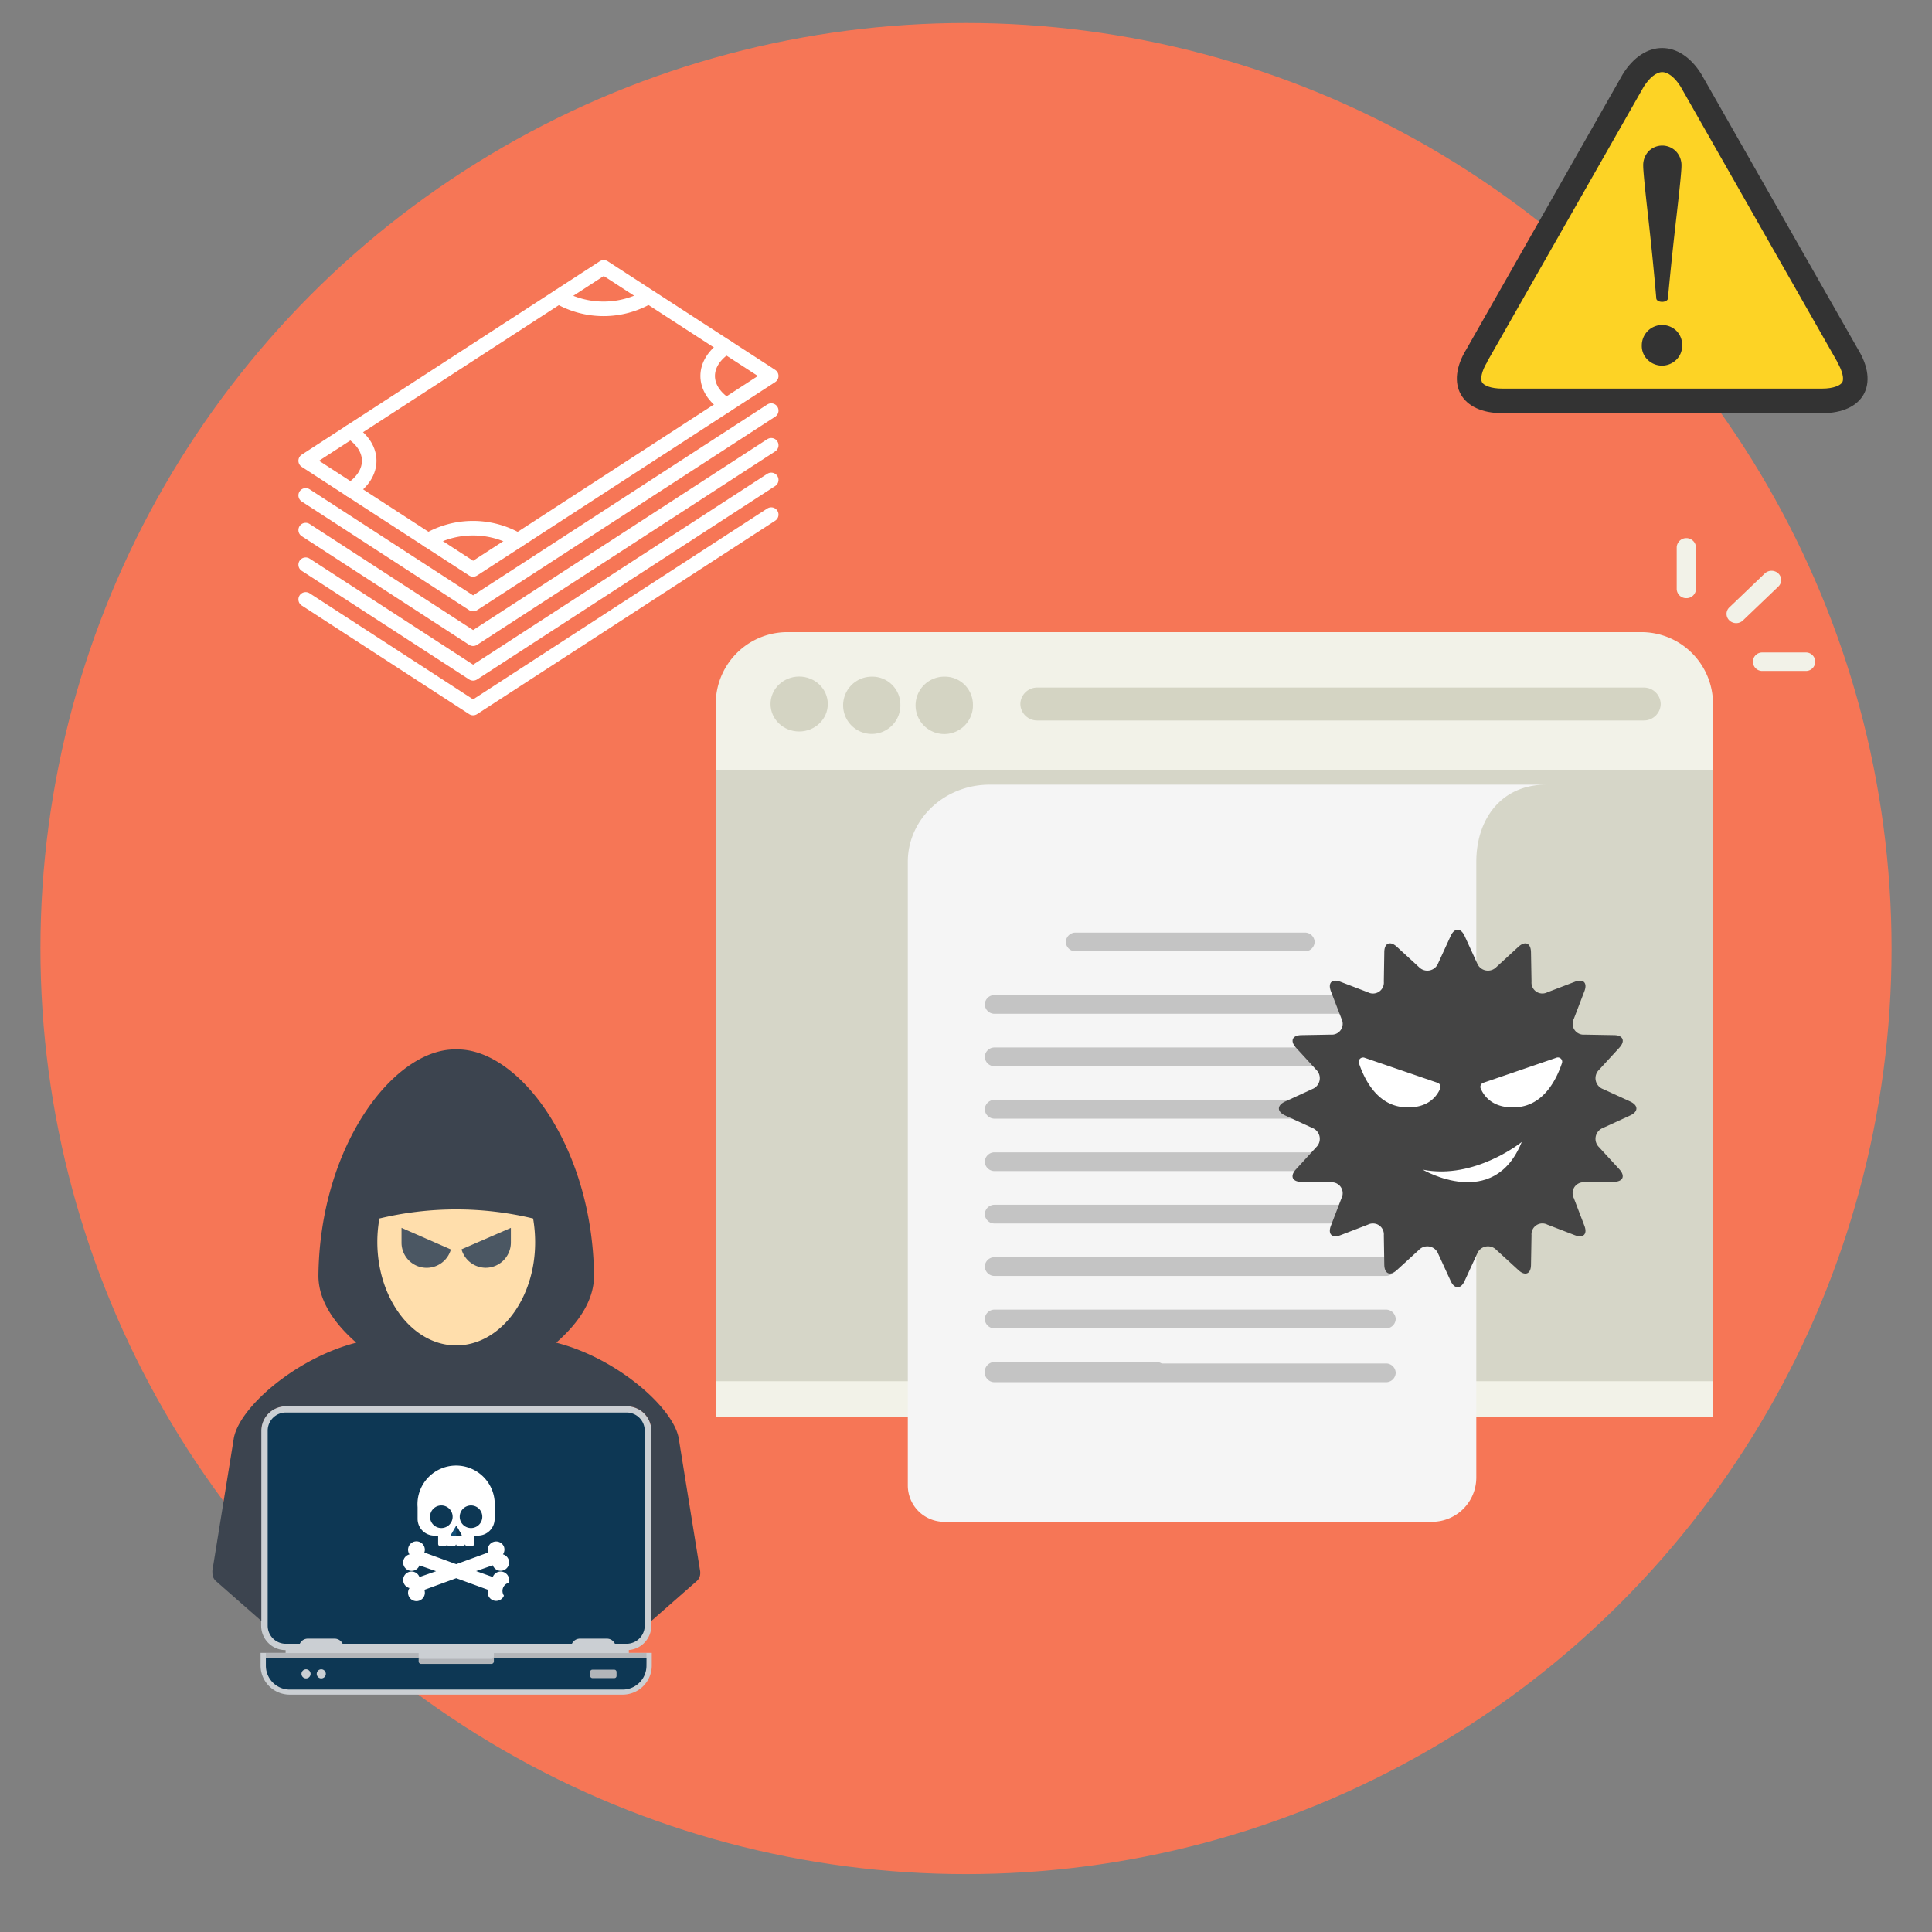
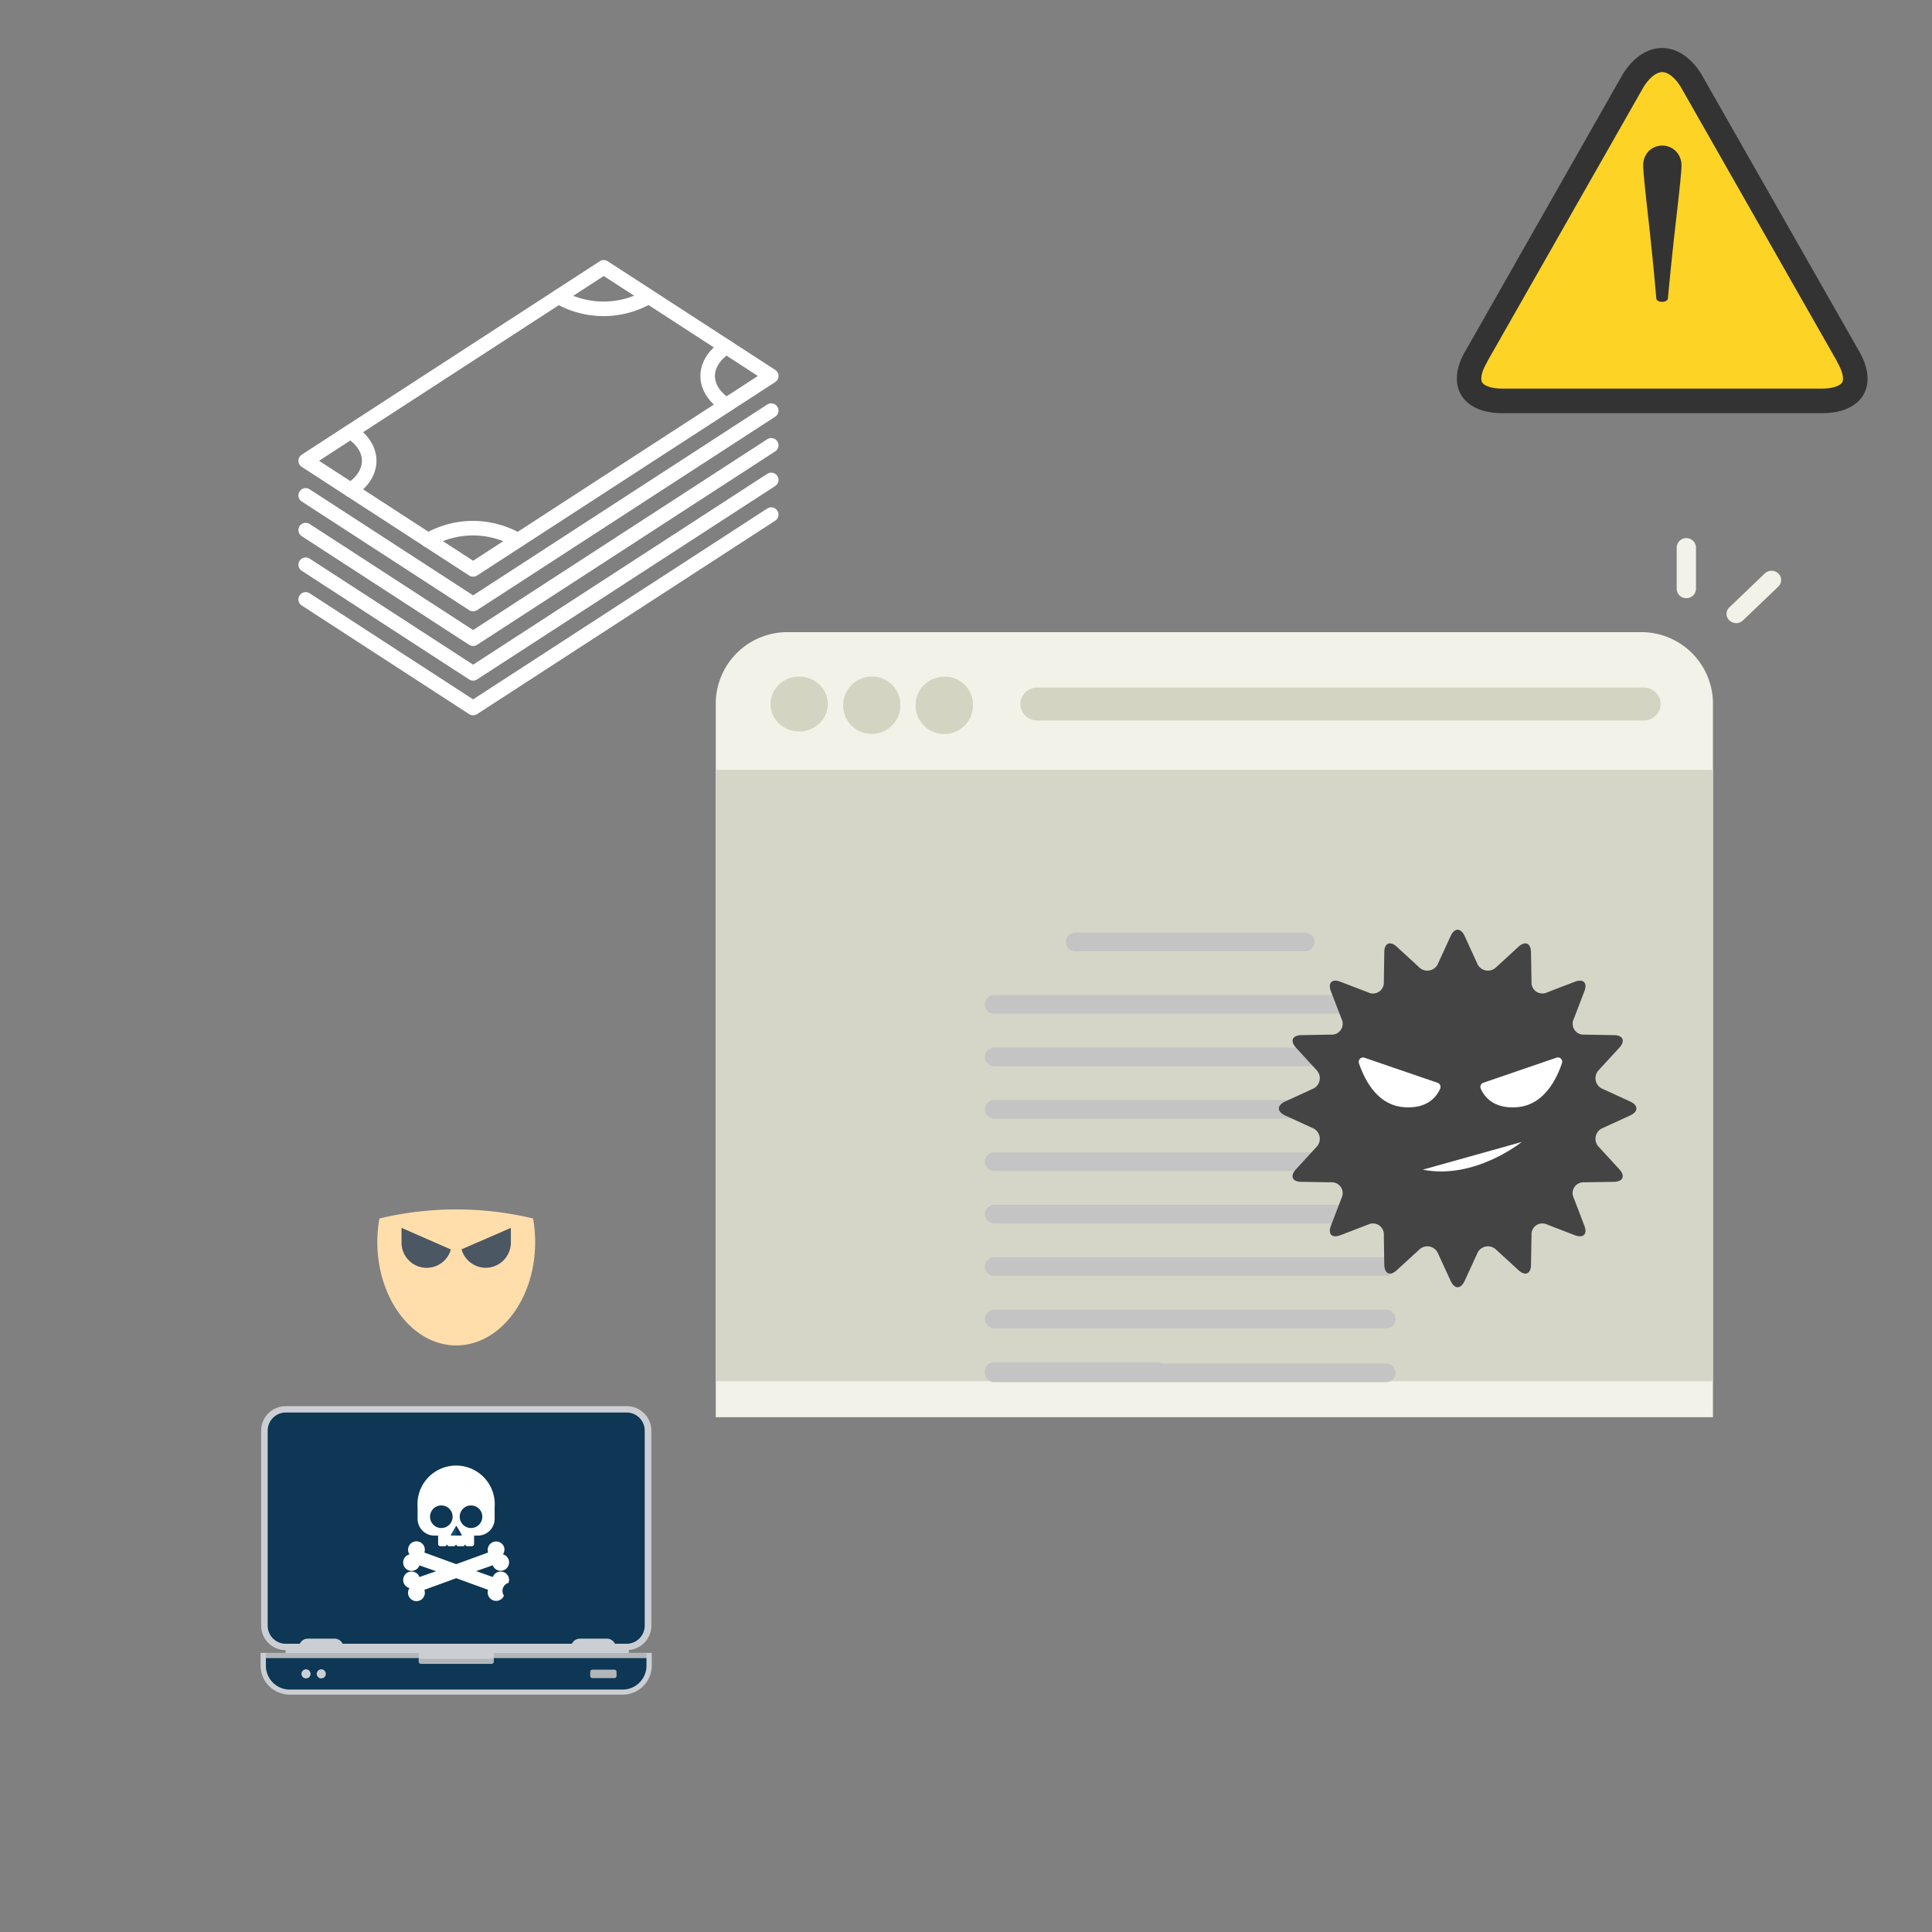
<svg xmlns="http://www.w3.org/2000/svg" width="332" height="332" viewBox="0 0 332 332">
  <rect x="0" y="0" width="332" height="332" fill="#808080" stroke="none" />
  <defs>
    <style>.cls-1{fill:#f67656;}.cls-2{fill:#cbcfd3;}.cls-3{fill:#0d3754;}.cls-4{fill:#fff;}.cls-5{fill:#3c444f;}.cls-6{fill:#ffdeac;}.cls-7{fill:#4b5763;}.cls-8{fill:#134f78;}.cls-9{fill:#b2b5b9;}.cls-10{fill:#f2f2e8;}.cls-11{fill:#d6d6c8;}.cls-12{fill:#d4d4c3;}.cls-13{fill:#f5f5f5;}.cls-14{fill:#c4c4c4;}.cls-15{fill:#444;}.cls-16{fill:#333;}.cls-17{fill:#fdd325;}.cls-18{fill:none;stroke:#fff;stroke-linecap:round;stroke-linejoin:round;stroke-width:2.5px;}</style>
  </defs>
  <g id="Assets">
-     <circle class="cls-1" cx="166" cy="163" r="159.05" />
    <path class="cls-2" d="M49.78,291.21a5,5,0,0,1-5-5v-2.18h28v1H84v-1h28v2.18a5,5,0,0,1-5,5Z" />
    <path class="cls-2" d="M105,283.56l-.29-.63a.41.41,0,0,0-.38-.25H99.66a.41.41,0,0,0-.38.25l-.3.63H58.18l-.29-.63a.44.44,0,0,0-.39-.25H52.86a.41.41,0,0,0-.38.25l-.29.63H49.08a4.2,4.2,0,0,1-4.2-4.2V245.85a4.21,4.21,0,0,1,4.2-4.21h58.64a4.22,4.22,0,0,1,4.21,4.21v33.51a4.21,4.21,0,0,1-4.21,4.2Z" />
    <rect class="cls-2" x="49.08" y="280.73" width="58.98" height="4.77" />
    <path class="cls-3" d="M107.72,242.73H49.08A3.12,3.12,0,0,0,46,245.85v33.51a3.11,3.11,0,0,0,3.11,3.11h2.41a1.51,1.51,0,0,1,1.37-.88H57.5a1.52,1.52,0,0,1,1.38.88h39.4a1.52,1.52,0,0,1,1.38-.88h4.64a1.51,1.51,0,0,1,1.37.88h2a3.12,3.12,0,0,0,3.12-3.11V245.85A3.12,3.12,0,0,0,107.72,242.73Z" />
    <path class="cls-4" d="M71.76,259A6.64,6.64,0,1,1,85,259v2a2.88,2.88,0,0,1-2.88,2.88h-.65v1.42a.41.41,0,0,1-.41.41h-.74a.42.42,0,0,1-.41-.37.4.4,0,0,1-.4.37h-.74a.41.41,0,0,1-.41-.37.41.41,0,0,1-.41.37h-.74a.4.4,0,0,1-.4-.37.42.42,0,0,1-.41.37H75.7a.41.41,0,0,1-.41-.41v-1.42h-.65A2.88,2.88,0,0,1,71.76,261Z" />
    <path class="cls-4" d="M84.68,271a1.44,1.44,0,0,1,2.71,1,1.44,1.44,0,0,0-.79,2.2,1.45,1.45,0,0,1-2.72-1l-5.48-2-5.48,2a1.44,1.44,0,0,1-2.71,1,1.42,1.42,0,0,1,.16-1.3,1.46,1.46,0,0,1-1-.9,1.44,1.44,0,1,1,2.71-1l2.86-1-2.86-1a1.44,1.44,0,0,1-2.71-1,1.42,1.42,0,0,1,1-.89,1.44,1.44,0,1,1,2.55-.32l5.48,2,5.48-2a1.45,1.45,0,0,1,2.72-1,1.47,1.47,0,0,1-.17,1.31,1.44,1.44,0,0,1,.1,2.74,1.44,1.44,0,0,1-1.85-.86l-2.86,1Z" />
-     <path class="cls-5" d="M120.29,269.83l-3.62-22.43c-.68-5.28-10.55-14-21.09-16.67,3.85-3.38,6.56-7.33,6.5-11.65-.3-22.09-12.81-38.75-23.47-38.75h-.42C67.53,180.33,55,197,54.72,219.08c-.06,4.32,2.65,8.27,6.5,11.65-10.54,2.7-20.41,11.39-21.08,16.67l-3.63,22.43a1.64,1.64,0,0,0,0,.44,1.81,1.81,0,0,0,.64,1.46l7.76,6.81V245.85a4.21,4.21,0,0,1,4.19-4.19h58.64a4.21,4.21,0,0,1,4.19,4.19v32.69l7.76-6.81a1.8,1.8,0,0,0,.64-1.46A1.64,1.64,0,0,0,120.29,269.83Z" />
    <path class="cls-6" d="M78.4,231.2c-7.49,0-13.56-8-13.56-17.81a23,23,0,0,1,.36-4,56.67,56.67,0,0,1,26.41,0,24,24,0,0,1,.35,4C92,223.23,85.89,231.2,78.4,231.2Z" />
    <path class="cls-7" d="M83.47,217.86a4.34,4.34,0,0,0,4.32-4.33V211l-8.48,3.69A4.35,4.35,0,0,0,83.47,217.86Z" />
    <path class="cls-7" d="M69,213.53a4.32,4.32,0,0,0,8.48,1.18L69,211Z" />
    <path class="cls-8" d="M77.58,263.87h1.64c.09,0,.13-.06.09-.14l-.33-.57-.17-.29-.33-.57a.09.09,0,0,0-.16,0l-.33.57-.17.29-.33.57C77.45,263.81,77.49,263.87,77.58,263.87Z" />
    <path class="cls-3" d="M75.84,262.58a1.94,1.94,0,1,0-1.94-1.94A1.94,1.94,0,0,0,75.84,262.58Z" />
    <path class="cls-3" d="M81,262.58A1.94,1.94,0,1,0,79,260.64,1.94,1.94,0,0,0,81,262.58Z" />
    <path class="cls-9" d="M84.87,284.07v.56a.44.44,0,0,1-.44.43H72.37a.43.43,0,0,1-.43-.43v-.56H45.69v1.31a4.1,4.1,0,0,0,4.09,4.09H107a4.1,4.1,0,0,0,4.09-4.09v-1.31Z" />
    <path class="cls-3" d="M79.31,263.73l-.33-.57-.17-.29-.33-.57a.09.09,0,0,0-.08-.06v1.63h.82C79.31,263.87,79.35,263.81,79.31,263.73Z" />
    <path class="cls-3" d="M84.87,284.94v.56a.44.44,0,0,1-.44.43H72.37a.43.43,0,0,1-.43-.43v-.56H45.69v1.31a4.1,4.1,0,0,0,4.09,4.09H107a4.1,4.1,0,0,0,4.09-4.09v-1.31Z" />
    <path class="cls-2" d="M52.59,288.42a.78.78,0,1,1,.78-.78A.78.78,0,0,1,52.59,288.42Z" />
    <path class="cls-2" d="M55.21,288.42a.78.78,0,1,1,.78-.78A.78.78,0,0,1,55.21,288.42Z" />
    <rect class="cls-9" x="101.42" y="286.92" width="4.53" height="1.45" rx="0.36" />
    <path class="cls-10" d="M294.36,243.54H123V120.63a12.31,12.31,0,0,1,12.56-12H281.8a12.31,12.31,0,0,1,12.56,12Z" />
    <rect class="cls-11" x="123.03" y="132.29" width="171.33" height="105.06" />
    <ellipse class="cls-12" cx="137.33" cy="120.98" rx="4.92" ry="4.72" />
    <path class="cls-12" d="M154.72,121a4.92,4.92,0,1,1-4.92-4.72A4.82,4.82,0,0,1,154.72,121Z" />
    <path class="cls-12" d="M167.19,121a4.93,4.93,0,1,1-4.92-4.72A4.82,4.82,0,0,1,167.19,121Z" />
    <path class="cls-12" d="M282.43,123.81H178.29a2.89,2.89,0,0,1-2.95-2.83h0a2.89,2.89,0,0,1,2.95-2.83H282.43a2.89,2.89,0,0,1,2.95,2.83h0A2.89,2.89,0,0,1,282.43,123.81Z" />
    <path class="cls-10" d="M298.35,107.08a1.69,1.69,0,0,1-1.17-.47,1.53,1.53,0,0,1,0-2.24l6.08-5.82a1.7,1.7,0,0,1,2.34,0,1.55,1.55,0,0,1,0,2.24l-6.08,5.82A1.69,1.69,0,0,1,298.35,107.08Z" />
-     <path class="cls-10" d="M310.34,115.3h-7.52a1.59,1.59,0,1,1,0-3.18h7.52a1.59,1.59,0,1,1,0,3.18Z" />
    <path class="cls-10" d="M289.78,102.79a1.62,1.62,0,0,1-1.65-1.58V94a1.66,1.66,0,0,1,3.31,0v7.21A1.62,1.62,0,0,1,289.78,102.79Z" />
-     <path class="cls-13" d="M162.26,261.51h83.82a7.61,7.61,0,0,0,7.61-7.62V148.1c0-7.32,4.28-13.26,12-13.26H170.05c-7.76,0-14.05,5.94-14.05,13.26V255.26A6.25,6.25,0,0,0,162.26,261.51Z" />
    <path class="cls-14" d="M238.14,174.21h-67.2a1.66,1.66,0,0,1-1.71-1.61h0a1.66,1.66,0,0,1,1.71-1.61h67.2a1.66,1.66,0,0,1,1.7,1.61h0A1.66,1.66,0,0,1,238.14,174.21Z" />
    <path class="cls-14" d="M224.21,163.48H184.87a1.66,1.66,0,0,1-1.71-1.61h0a1.66,1.66,0,0,1,1.71-1.61h39.34a1.66,1.66,0,0,1,1.7,1.61h0A1.66,1.66,0,0,1,224.21,163.48Z" />
    <path class="cls-14" d="M238.14,183.22h-67.2a1.66,1.66,0,0,1-1.71-1.61h0a1.66,1.66,0,0,1,1.71-1.61h67.2a1.66,1.66,0,0,1,1.7,1.61h0A1.66,1.66,0,0,1,238.14,183.22Z" />
    <path class="cls-14" d="M238.14,192.23h-67.2a1.66,1.66,0,0,1-1.71-1.61h0a1.66,1.66,0,0,1,1.71-1.61h67.2a1.66,1.66,0,0,1,1.7,1.61h0A1.66,1.66,0,0,1,238.14,192.23Z" />
    <path class="cls-14" d="M238.14,201.24h-67.2a1.66,1.66,0,0,1-1.71-1.61h0a1.66,1.66,0,0,1,1.71-1.61h67.2a1.66,1.66,0,0,1,1.7,1.61h0A1.66,1.66,0,0,1,238.14,201.24Z" />
    <path class="cls-14" d="M238.14,210.25h-67.2a1.66,1.66,0,0,1-1.71-1.61h0a1.66,1.66,0,0,1,1.71-1.61h67.2a1.66,1.66,0,0,1,1.7,1.61h0A1.66,1.66,0,0,1,238.14,210.25Z" />
    <path class="cls-14" d="M238.14,219.26h-67.2a1.66,1.66,0,0,1-1.71-1.61h0a1.66,1.66,0,0,1,1.71-1.61h67.2a1.66,1.66,0,0,1,1.7,1.61h0A1.66,1.66,0,0,1,238.14,219.26Z" />
    <path class="cls-14" d="M238.14,228.27h-67.2a1.66,1.66,0,0,1-1.71-1.61h0a1.66,1.66,0,0,1,1.71-1.61h67.2a1.66,1.66,0,0,1,1.7,1.61h0A1.66,1.66,0,0,1,238.14,228.27Z" />
    <path class="cls-14" d="M238.14,237.52h-67.2a1.66,1.66,0,0,1-1.71-1.61h0a1.66,1.66,0,0,1,1.71-1.61h67.2a1.66,1.66,0,0,1,1.7,1.61h0A1.66,1.66,0,0,1,238.14,237.52Z" />
    <path class="cls-14" d="M198.72,237.28H170.94a1.66,1.66,0,0,1-1.71-1.61h0a1.66,1.66,0,0,1,1.71-1.61h27.78a1.66,1.66,0,0,1,1.7,1.61h0A1.66,1.66,0,0,1,198.72,237.28Z" />
    <path class="cls-15" d="M280.14,189.29c1.42.66,1.42,1.73,0,2.39l-4.69,2.15a2,2,0,0,0-.67,3.3l3.49,3.8c1.06,1.16.64,2.13-.93,2.16l-5.06.08a1.87,1.87,0,0,0-1.83,2.72l1.81,4.73c.57,1.46-.17,2.2-1.64,1.64l-4.73-1.82a1.87,1.87,0,0,0-2.71,1.83l-.09,5.07c0,1.57-1,2-2.16.92l-3.8-3.48a2,2,0,0,0-3.3.67l-2.15,4.68c-.66,1.43-1.73,1.43-2.39,0l-2.15-4.68a2,2,0,0,0-3.3-.67l-3.8,3.48c-1.16,1.06-2.13.65-2.16-.92l-.08-5.07a1.88,1.88,0,0,0-2.72-1.83l-4.73,1.82c-1.46.56-2.2-.18-1.64-1.64l1.82-4.73a1.88,1.88,0,0,0-1.83-2.72l-5.07-.08c-1.57,0-2-1-.92-2.16l3.48-3.8a2,2,0,0,0-.67-3.3l-4.68-2.15c-1.43-.66-1.43-1.73,0-2.39l4.68-2.15a2,2,0,0,0,.67-3.3l-3.48-3.8c-1.06-1.16-.65-2.13.92-2.16l5.07-.09a1.87,1.87,0,0,0,1.83-2.71l-1.82-4.73c-.56-1.47.18-2.21,1.64-1.64l4.73,1.81a1.87,1.87,0,0,0,2.72-1.83l.08-5.06c0-1.57,1-2,2.16-.93l3.8,3.49a2,2,0,0,0,3.3-.67l2.15-4.69c.66-1.42,1.73-1.42,2.39,0l2.15,4.69a2,2,0,0,0,3.3.67l3.8-3.49c1.16-1.06,2.13-.64,2.16.93l.09,5.06a1.87,1.87,0,0,0,2.71,1.83l4.73-1.81c1.47-.57,2.21.17,1.64,1.64l-1.81,4.73a1.87,1.87,0,0,0,1.83,2.71l5.06.09c1.57,0,2,1,.93,2.16l-3.49,3.8a2,2,0,0,0,.67,3.3Z" />
    <path class="cls-4" d="M254.86,186.08l12.54-4.3a.74.74,0,0,1,1,.94c-.86,2.56-3,7.17-7.69,7.54-4.28.34-5.76-2.06-6.25-3.18A.74.74,0,0,1,254.86,186.08Z" />
    <path class="cls-4" d="M247.07,186.08l-12.54-4.3a.75.75,0,0,0-1,.94c.87,2.56,3,7.17,7.7,7.54,4.28.34,5.76-2.06,6.25-3.18A.75.75,0,0,0,247.07,186.08Z" />
-     <path class="cls-4" d="M244.5,201c8.93,1.77,17-4.76,17-4.76C256.67,208.21,244.5,201,244.5,201Z" />
+     <path class="cls-4" d="M244.5,201c8.93,1.77,17-4.76,17-4.76Z" />
    <path class="cls-16" d="M252,60c-3.71,6-.95,11,6.14,11h55c7.09,0,9.85-4.94,6.13-11l-26.9-47.25c-3.71-6-9.79-6-13.51,0Z" />
    <path class="cls-17" d="M258.15,66.78c-2,0-3.17-.55-3.47-1.08s-.14-1.84.9-3.52l0-.06,26.9-47.25c1-1.55,2.15-2.48,3.16-2.48s2.18.93,3.15,2.48l26.9,47.25,0,.06c1,1.68,1.2,3,.89,3.52s-1.48,1.08-3.46,1.08Z" />
    <path class="cls-16" d="M284.62,51.26c0,.34.44.61,1,.61s1-.27,1-.61q.63-6.82,1.48-14.15c.56-4.88.85-7.75.85-8.6A3.46,3.46,0,0,0,288,26a3.31,3.31,0,0,0-4.71,0,3.52,3.52,0,0,0-.92,2.46q0,1.27.83,8.6T284.62,51.26Z" />
-     <path class="cls-16" d="M288.13,56.9a3.5,3.5,0,0,0-6,2.48,3.28,3.28,0,0,0,1,2.44,3.51,3.51,0,0,0,4.93,0,3.29,3.29,0,0,0,1-2.44A3.39,3.39,0,0,0,288.13,56.9Z" />
    <polygon class="cls-18" points="81.3 97.85 52.53 79.18 103.75 45.94 132.53 64.61 81.3 97.85" />
    <path class="cls-18" d="M60.25,84.19c4.26-2.77,4.26-7.25,0-10" />
    <path class="cls-18" d="M96,51a15.41,15.41,0,0,0,15.43,0" />
    <path class="cls-18" d="M89,92.84a15.38,15.38,0,0,0-15.44,0" />
    <path class="cls-18" d="M124.81,59.6c-4.27,2.77-4.27,7.25,0,10" />
    <polyline class="cls-18" points="132.53 70.56 81.3 103.8 52.53 85.13" />
    <polyline class="cls-18" points="132.53 76.52 81.3 109.76 52.53 91.09" />
    <polyline class="cls-18" points="132.53 82.47 81.3 115.71 52.53 97.04" />
    <polyline class="cls-18" points="132.53 88.43 81.3 121.67 52.53 103" />
  </g>
</svg>